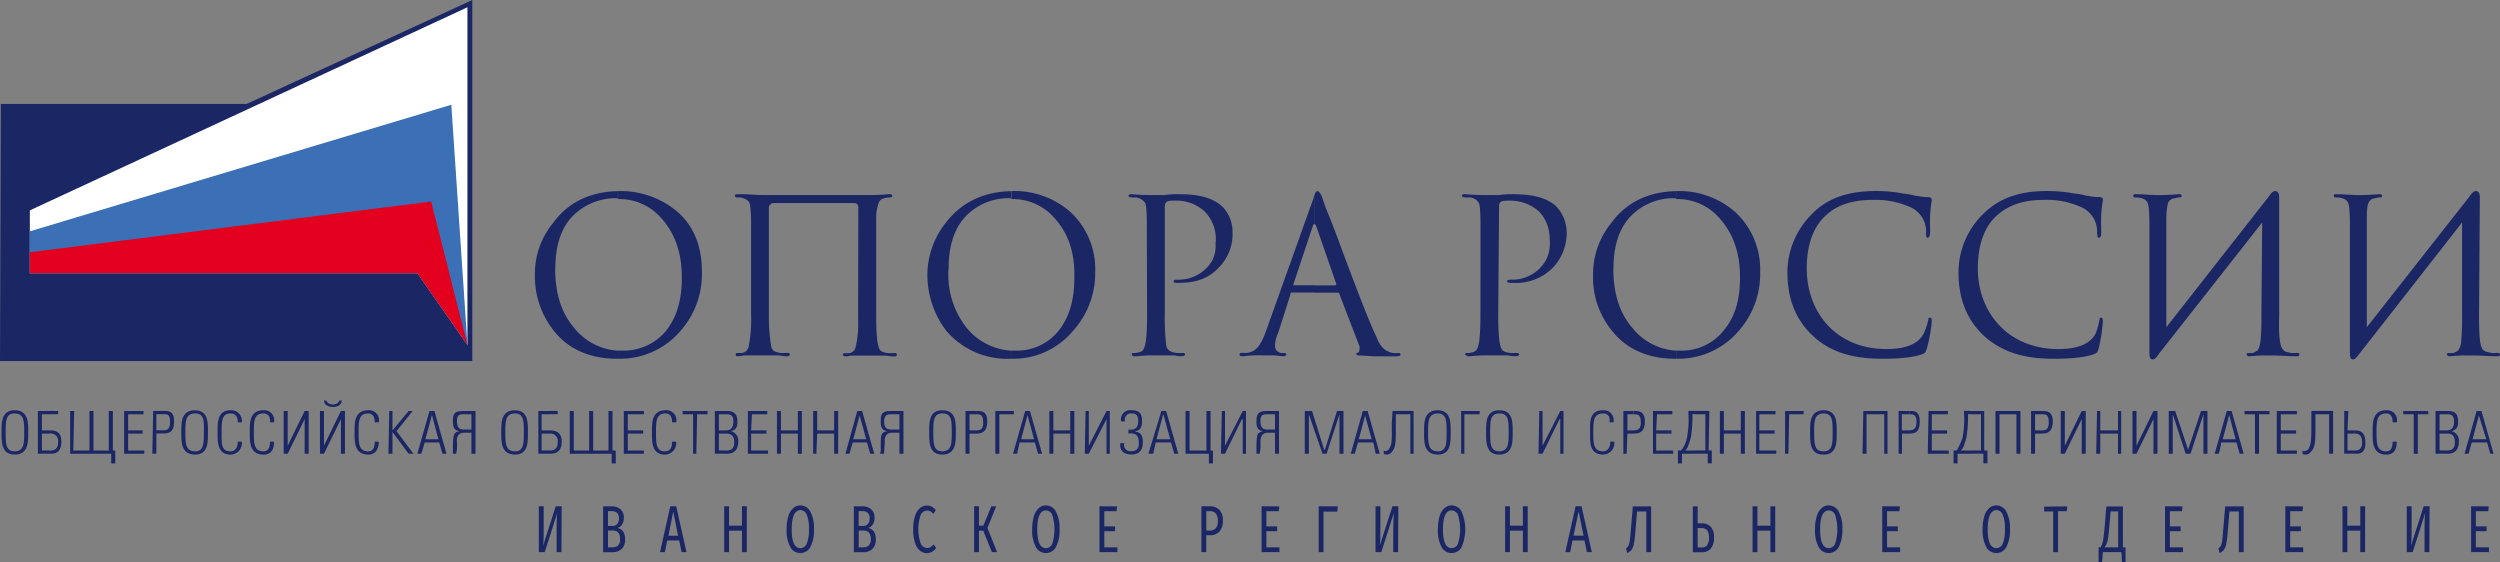
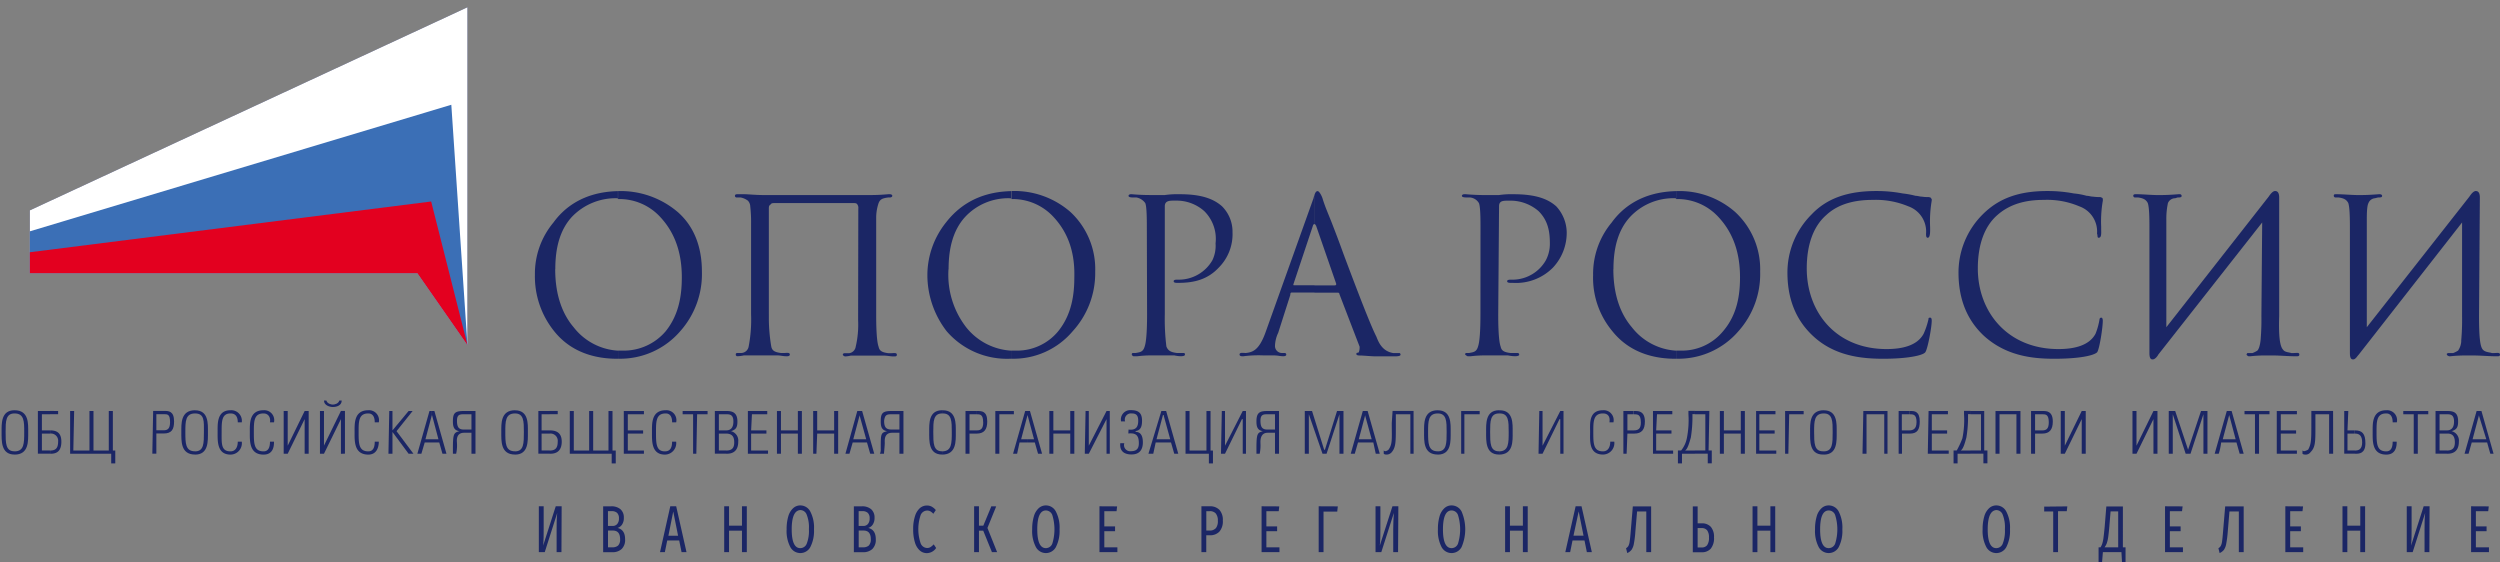
<svg xmlns="http://www.w3.org/2000/svg" viewBox="0 0 516.16 116.1">
  <rect x="0" y="0" width="516.16" height="116.1" fill="#808080" stroke="none" />
  <defs>
    <style>.cls-1,.cls-5{fill:#1b2665;}.cls-1,.cls-2,.cls-3,.cls-4{fill-rule:evenodd;}.cls-2{fill:#fff;}.cls-3{fill:#3b6fb6;}.cls-4{fill:#e3001f;}</style>
  </defs>
  <g id="Слой_2" data-name="Слой 2">
    <g id="_1" data-name="1">
      <path class="cls-1" d="M3,85.36H3c2,0,2,1.66,2,3.83,0,2.33,0,4-2,4v.67c3,0,2.82-2.83,2.82-4.66C5.82,87.52,6,84.7,3,84.7H3v.66Zm0,7.82H3v.67H3C.17,93.85.33,91,.33,89.19.33,87.52.17,84.7,3,84.7v.66c-1.84,0-1.84,1.66-1.84,3.83C1.16,91.52,1.16,93.18,3,93.18Z" />
      <path class="cls-1" d="M10.32,89.52A1.49,1.49,0,0,1,12,91.18c0,1.34-.5,1.84-1.66,1.84v.66h.16c1.5,0,2.17-.83,2.17-2.5,0-2-1.17-2.32-2.33-2.32v.66Zm0-4v-.67H12v.67Zm-1.67,4V93h1.67v.66H7.82V84.86h2.5v.67H8.65v3.33h1.67v.66H8.65Z" />
      <polygon class="cls-1" points="14.48 84.86 15.31 84.86 15.14 93.02 18.47 93.02 18.47 84.86 19.3 84.86 19.3 93.02 22.46 93.02 22.46 84.86 23.3 84.86 23.3 93.02 23.8 93.02 23.8 95.68 22.96 95.68 22.96 93.68 14.48 93.68 14.48 84.86" />
-       <polygon class="cls-1" points="25.63 84.86 25.63 93.68 29.79 93.68 29.79 93.02 26.46 93.02 26.46 89.52 29.45 89.52 29.45 88.86 26.46 88.86 26.46 85.53 29.62 85.53 29.62 84.86 25.63 84.86" />
      <path class="cls-1" d="M35.94,87c0-2.16-1.16-2.16-2-2.16h-.16v.67c.83,0,1.33,0,1.33,1.66,0,1.33-.5,1.67-1.33,1.67v.66c1.66,0,2.16-.83,2.16-2.5Zm-2.16-2.16v.67h-1.5v3.33h1.5v.66h-1.5v4.16h-.83l.17-8.82Z" />
      <path class="cls-1" d="M40.27,85.36h0c2,0,1.83,1.66,1.83,3.83,0,2.33,0,4-1.83,4v.67c2.83,0,2.66-2.83,2.66-4.66,0-1.67.17-4.49-2.66-4.49h0v.66Zm0,7.82h0v.67h0c-3,0-2.83-2.83-2.83-4.66,0-1.67-.17-4.49,2.83-4.49v.66c-2,0-2,1.66-2,3.83C38.27,91.52,38.27,93.18,40.27,93.18Z" />
      <path class="cls-1" d="M44.93,89.19c0-1.67-.17-4.49,2.66-4.49a2.19,2.19,0,0,1,2.33,2.49h-.83c0-1-.34-1.83-1.5-1.83-1.83,0-1.83,1.66-1.83,3.83,0,2.33-.17,4,1.83,4,1,0,1.5-.83,1.5-2h.83a2.36,2.36,0,0,1-2.33,2.67C44.76,93.85,44.93,91,44.93,89.19Z" />
      <path class="cls-1" d="M51.58,89.19c0-1.67-.16-4.49,2.83-4.49a2.05,2.05,0,0,1,2.16,2.49h-.83c.17-1-.33-1.83-1.33-1.83-2,0-2,1.66-2,3.83,0,2.33,0,4,2,4,1,0,1.33-.83,1.33-2h.83c0,.67,0,2.67-2.16,2.67C51.42,93.85,51.58,91,51.58,89.19Z" />
      <polygon class="cls-1" points="58.57 93.68 58.57 84.86 59.4 84.86 59.4 92.02 62.9 84.86 63.73 84.86 63.73 93.68 62.9 93.68 62.9 86.53 59.4 93.68 58.57 93.68" />
      <path class="cls-1" d="M67.39,82.7c.17.66,1,.83,1.33.83s1.17-.17,1.33-.83h.5c0,1-1,1.33-1.83,1.33-.66,0-1.83-.33-1.83-1.33Zm3,11V86.53l-3.5,7.15h-.83V84.86h.83V92l3.5-7.16h.83v8.82Z" />
      <path class="cls-1" d="M73.21,89.19c0-1.67-.16-4.49,2.83-4.49a2.06,2.06,0,0,1,2.17,2.49h-.84c0-1-.33-1.83-1.33-1.83-2,0-2,1.66-2,3.83,0,2.33,0,4,2,4,1,0,1.33-.83,1.33-2h.84c0,.67-.17,2.67-2.17,2.67C73.05,93.85,73.21,91,73.21,89.19Z" />
      <polygon class="cls-1" points="80.2 93.68 80.37 84.86 81.03 84.86 81.03 88.86 84.36 84.86 85.19 84.86 81.87 89.02 85.36 93.68 84.36 93.68 81.03 89.19 81.03 93.68 80.2 93.68" />
      <path class="cls-1" d="M90.52,90.69H89.19v.66h1.5l.66,2.33h.83l-2.49-8.82h-.5v.83l1.33,5Zm-1.33,0v.66h-1.5L87,93.68h-.83l2.5-8.82h.5v.83l-1.33,5Z" />
      <path class="cls-1" d="M97.34,93.68V89.35h-1.5v-.66h1.5V85.53h-1.5v-.67h2.33v8.82Zm-1.5-4.33v-.66c-1,0-1.49-.33-1.49-1.83,0-1.17.5-1.33,1.33-1.33h.16v-.67h-.16c-1.83,0-2.17.5-2.17,2.16,0,1,.17,1.84,1.34,2-1.17.33-1.34.5-1.34,3.66v1h.67a8,8,0,0,0,.17-2.16C94.35,91.18,94,89.35,95.84,89.35Z" />
      <path class="cls-1" d="M106.33,85.36h0c1.83,0,1.83,1.66,1.83,3.83,0,2.33,0,4-1.83,4v.67c2.83,0,2.66-2.83,2.66-4.66,0-1.67.17-4.49-2.66-4.49h0v.66Zm0,7.82h0v.67h0c-3,0-2.83-2.83-2.83-4.66,0-1.67-.17-4.49,2.83-4.49v.66c-2,0-2,1.66-2,3.83C104.33,91.52,104.33,93.18,106.33,93.18Z" />
      <path class="cls-1" d="M113.48,89.52a1.5,1.5,0,0,1,1.67,1.66c0,1.34-.5,1.84-1.67,1.84v.66h.17c1.5,0,2.33-.83,2.33-2.5,0-2-1.33-2.32-2.5-2.32v.66Zm0-4v-.67h1.67v.67Zm-1.66,4V93h1.66v.66h-2.33V84.86h2.33v.67h-1.66v3.33h1.66v.66h-1.66Z" />
      <polygon class="cls-1" points="117.64 84.86 118.47 84.86 118.47 93.02 121.64 93.02 121.64 84.86 122.47 84.86 122.47 93.02 125.63 93.02 125.63 84.86 126.46 84.86 126.46 93.02 127.13 93.02 127.13 95.68 126.29 95.68 126.29 93.68 117.64 93.68 117.64 84.86" />
      <polygon class="cls-1" points="132.95 84.86 132.95 85.53 129.62 85.53 129.62 88.86 132.78 88.86 132.78 89.52 129.62 89.52 129.62 93.02 132.95 93.02 132.95 93.68 128.79 93.68 128.79 84.86 132.95 84.86" />
      <path class="cls-1" d="M134.61,89.19c0-1.67-.16-4.49,2.83-4.49a2.06,2.06,0,0,1,2.17,2.49h-.84c0-1-.33-1.83-1.33-1.83-2,0-2,1.66-2,3.83,0,2.33,0,4,1.83,4,1.16,0,1.49-.83,1.49-2h.84a2.36,2.36,0,0,1-2.33,2.67C134.45,93.85,134.61,91,134.61,89.19Z" />
      <polygon class="cls-1" points="143.1 85.53 140.94 85.53 140.94 84.86 146.09 84.86 146.09 85.53 143.93 85.53 143.77 93.68 143.1 93.68 143.1 85.53" />
      <path class="cls-1" d="M149.92,85.53c.67,0,1.5,0,1.5,1.49,0,1-.33,1.84-1.5,1.84v.66c1.5,0,1.67,1,1.67,1.83,0,1.17-.5,1.67-1.67,1.67v.66h.17c1.5,0,2.33-.83,2.33-2.5a2,2,0,0,0-1.5-2.16c1.17-.33,1.33-1,1.33-2,0-1.66-.83-2.16-2.16-2.16h-.17v.67Zm-1.5,3.33h1.5v.66h-1.5V93h1.5v.66h-2.33V84.86h2.33v.67h-1.5Z" />
      <polygon class="cls-1" points="154.41 84.86 154.41 93.68 158.57 93.68 158.57 93.02 155.08 93.02 155.08 89.52 158.24 89.52 158.24 88.86 155.08 88.86 155.25 85.53 158.41 85.53 158.41 84.86 154.41 84.86" />
      <polygon class="cls-1" points="160.41 93.68 160.41 84.86 161.24 84.86 161.24 88.86 164.73 88.86 164.73 84.86 165.56 84.86 165.56 93.68 164.73 93.68 164.73 89.52 161.24 89.52 161.24 93.68 160.41 93.68" />
      <polygon class="cls-1" points="167.89 93.68 167.89 84.86 168.72 84.86 168.72 88.86 172.22 88.86 172.22 84.86 173.05 84.86 173.05 93.68 172.22 93.68 172.22 89.52 168.72 89.52 168.56 93.68 167.89 93.68" />
      <path class="cls-1" d="M178.88,90.69h-1.34v.66H179l.67,2.33h.83L178,84.86h-.5v1l1.34,4.83Zm-1.34,0v.66h-1.49l-.67,2.33h-.83L177,84.86h.5v.83l-1.33,5Z" />
      <path class="cls-1" d="M185.7,93.68V89.35h-1.5v-.66h1.5V85.53h-1.5v-.67h2.33v8.82Zm-1.5-4.33v-.66c-1.16,0-1.66-.33-1.66-1.83.16-1.17.5-1.33,1.49-1.33h.17v-.67H184c-1.83,0-2.16.5-2.16,2.16,0,1,.17,1.84,1.33,2-1.33.33-1.33.5-1.33,3.66a2.06,2.06,0,0,1-.17,1h.84c0-.17.16-1.66.16-2.16C182.7,91.18,182.37,89.35,184.2,89.35Z" />
      <path class="cls-1" d="M194.52,85.36h.16c1.83,0,1.83,1.66,1.83,3.83,0,2.33,0,4-2,4v.67c3,0,2.83-2.83,2.83-4.66,0-1.67.16-4.49-2.67-4.49h-.16v.66Zm0,7.82h0v.67h0c-2.83,0-2.67-2.83-2.67-4.66,0-1.67-.16-4.49,2.67-4.49v.66c-1.83,0-1.83,1.66-1.83,3.83C192.69,91.52,192.69,93.18,194.52,93.18Z" />
      <path class="cls-1" d="M203,87.19c0,1.33-.5,1.67-1.33,1.67v.66c1.5,0,2.16-.83,2.16-2.5,0-2.16-1.16-2.16-2-2.16h-.17v.67c.67,0,1.33,0,1.33,1.66Zm-1.33,1.67v.66h-1.5v4.16h-.83V84.86h2.33v.67h-1.5v3.33Z" />
      <polygon class="cls-1" points="205.5 93.68 206.33 93.68 206.33 85.53 209.33 85.53 209.33 84.86 205.5 84.86 205.5 93.68" />
      <path class="cls-1" d="M212.15,90.69h1.34l-1.34-5v-.83h.5l2.5,8.82h-.83l-.67-2.33h-1.5v-.66Zm0-5v-.83h-.49l-2.5,8.82H210l.5-2.33h1.66v-.66h-1.33Z" />
      <polygon class="cls-1" points="216.65 93.68 216.65 84.86 217.48 84.86 217.48 88.86 220.97 88.86 220.97 84.86 221.81 84.86 221.81 93.68 220.97 93.68 220.97 89.52 217.48 89.52 217.48 93.68 216.65 93.68" />
      <polygon class="cls-1" points="223.97 93.68 224.13 84.86 224.8 84.86 224.8 92.02 228.46 84.86 229.13 84.86 229.13 93.68 228.46 93.68 228.46 86.53 224.8 93.68 223.97 93.68" />
      <path class="cls-1" d="M233,88.69c1.5.17,2-.5,2-1.83,0-1-.33-1.5-1.33-1.5A1.27,1.27,0,0,0,232.29,87h-.83a1.93,1.93,0,0,1,2-2.32c1.5,0,2.33.49,2.33,2.16,0,1-.16,2-1.33,2.16v.17c1.17,0,1.5,1,1.5,2.16,0,1.67-.83,2.5-2.33,2.5s-2.5-.67-2.33-2.33h.83a1.27,1.27,0,0,0,1.33,1.66c1.33,0,1.67-.66,1.67-1.66,0-1.5-.5-2.17-2.17-2Z" />
      <path class="cls-1" d="M240.28,90.69h1.33l-1.33-4.83v-1h.49l2.5,8.82h-.83l-.67-2.33h-1.49v-.66Zm0-5v-.83h-.5l-2.67,8.82h1l.5-2.33h1.67v-.66h-1.5l1.33-5Z" />
      <polygon class="cls-1" points="244.77 84.86 245.6 84.86 245.6 93.02 249.09 93.02 249.09 84.86 249.93 84.86 249.93 93.02 250.43 93.02 250.43 95.68 249.59 95.68 249.59 93.68 244.77 93.68 244.77 84.86" />
      <polygon class="cls-1" points="252.09 93.68 252.26 84.86 252.92 84.86 252.92 92.02 256.58 84.86 257.25 84.86 257.25 93.68 256.58 93.68 256.58 86.53 256.42 86.53 252.92 93.68 252.09 93.68" />
      <path class="cls-1" d="M263.24,88.69h-1.5v.66h1.5v4.33h.83V84.86h-2.33v.67h1.5v3.16Zm-1.5,0v.66c-1.66,0-1.5,1.83-1.5,2.17a8.43,8.43,0,0,1-.16,2.16h-.67v-1c0-3.16.17-3.33,1.33-3.66-1.16-.16-1.33-1-1.33-2,0-1.66.5-2.16,2.16-2.16h.17v.67h-.17c-.83,0-1.33.16-1.33,1.33C260.24,88.36,260.74,88.69,261.74,88.69Z" />
      <polygon class="cls-1" points="269.39 93.68 269.39 84.86 270.89 84.86 273.39 92.85 273.55 92.85 276.05 84.86 277.38 84.86 277.38 93.68 276.55 93.68 276.55 85.53 273.89 93.68 273.05 93.68 270.23 85.53 270.23 93.68 269.39 93.68" />
      <path class="cls-1" d="M283.2,90.69h-1.33v.66h1.67l.5,2.33h.83l-2.5-8.82h-.5v1l1.33,4.83Zm-1.33,0v.66h-1.49l-.67,2.33h-.83l2.49-8.82h.5v.83l-1.33,5Z" />
      <path class="cls-1" d="M291.86,93.68h-.67V85.53h-3v2.66c0,3,0,4.16-.84,5.16a1.37,1.37,0,0,1-1.16.5.73.73,0,0,1-.5-.17V93a.6.6,0,0,0,.33.16,1.24,1.24,0,0,0,.67-.33c.83-1.17.66-2.16.66-5.49l.17-2.5h4.33Z" />
      <path class="cls-1" d="M296.85,85.36h0c1.83,0,1.83,1.66,1.83,3.83,0,2.33,0,4-1.83,4v.67c2.83,0,2.66-2.83,2.66-4.66,0-1.67.17-4.49-2.66-4.49h0v.66Zm0,7.82h0v.67h0c-3,0-2.83-2.83-2.83-4.66,0-1.67-.17-4.49,2.83-4.49v.66c-2,0-2,1.66-2,3.83C294.85,91.52,294.85,93.18,296.85,93.18Z" />
      <polygon class="cls-1" points="301.68 84.86 305.5 84.86 305.5 85.53 302.34 85.53 302.34 93.68 301.68 93.68 301.68 84.86" />
      <path class="cls-1" d="M309.5,85.36h.16c1.83,0,1.83,1.66,1.83,3.83,0,2.33,0,4-2,4v.67c3,0,2.82-2.83,2.82-4.66,0-1.67.17-4.49-2.66-4.49h-.16v.66Zm0,7.82h0v.67h0c-2.83,0-2.67-2.83-2.67-4.66,0-1.67-.16-4.49,2.67-4.49v.66c-1.84,0-1.84,1.66-1.84,3.83C307.66,91.52,307.66,93.18,309.5,93.18Z" />
      <polygon class="cls-1" points="317.65 93.68 317.81 84.86 318.48 84.86 318.48 92.02 322.14 84.86 322.81 84.86 322.81 93.68 322.14 93.68 322.14 86.53 321.98 86.53 318.48 93.68 317.65 93.68" />
      <path class="cls-1" d="M328.3,89.19c0-1.67-.33-4.49,2.66-4.49a2.05,2.05,0,0,1,2.16,2.49h-.83c.17-1-.17-1.83-1.33-1.83-2,0-2,1.66-2,3.83,0,2.33,0,4,2,4,1,0,1.5-.83,1.5-2h.83A2.36,2.36,0,0,1,331,93.85C328,93.85,328.3,91,328.3,89.19Z" />
      <path class="cls-1" d="M338.78,87.19c0,1.33-.5,1.67-1.5,1.67v.66h.17c1.5,0,2.16-.83,2.16-2.5,0-2.16-1.33-2.16-2-2.16h-.34v.67c.84,0,1.5,0,1.5,1.66Zm-1.5,1.67v.66H336l-.16,4.16h-.67V84.86h2.16v.67H336v3.33Z" />
      <polygon class="cls-1" points="345.27 84.86 345.27 85.53 342.11 85.53 341.94 88.86 345.1 88.86 345.1 89.52 341.94 89.52 341.94 93.02 345.44 93.02 345.44 93.68 341.28 93.68 341.28 84.86 345.27 84.86" />
      <path class="cls-1" d="M349.93,85.53h2.16V93h-2.16v.66h2.66v2h.83V93h-.66l.16-8.16h-3v.67Zm-2,7.49h2v.66h-2.66v2h-.84V93h.67a5.86,5.86,0,0,0,1.17-2.5,19.31,19.31,0,0,0,.33-5v-.67h1.33v.67h-.5v.33a26.67,26.67,0,0,1-.33,4.49C348.76,91.52,348.43,92.68,347.93,93Z" />
      <polygon class="cls-1" points="355.09 93.68 355.09 84.86 355.92 84.86 355.92 88.86 359.41 88.86 359.41 84.86 360.25 84.86 360.25 93.68 359.41 93.68 359.41 89.52 355.92 89.52 355.92 93.68 355.09 93.68" />
      <polygon class="cls-1" points="366.57 84.86 366.57 85.53 363.24 85.53 363.24 88.86 366.4 88.86 366.4 89.52 363.24 89.52 363.24 93.02 366.74 93.02 366.74 93.68 362.57 93.68 362.57 84.86 366.57 84.86" />
      <polygon class="cls-1" points="368.56 84.86 372.39 84.86 372.39 85.53 369.4 85.53 369.23 93.68 368.56 93.68 368.56 84.86" />
      <path class="cls-1" d="M376.55,85.36h0c1.83,0,1.83,1.66,1.83,3.83,0,2.33,0,4-1.83,4v.67c2.83,0,2.66-2.83,2.66-4.66,0-1.67.17-4.49-2.66-4.49h0v.66Zm-.16,7.82h.16v.67h-.16c-2.83,0-2.67-2.83-2.67-4.66,0-1.67-.16-4.49,2.83-4.49v.66c-2,0-2,1.66-2,3.83C374.56,91.52,374.56,93.18,376.39,93.18Z" />
      <polygon class="cls-1" points="384.54 93.68 384.71 84.86 389.7 84.86 389.7 93.68 389.03 93.68 389.03 85.53 385.37 85.53 385.37 93.68 384.54 93.68" />
      <path class="cls-1" d="M395.69,87.19c0,1.33-.67,1.67-1.5,1.67v.66h.17c1.49,0,2-.83,2-2.5,0-2.16-1.16-2.16-1.83-2.16h-.33v.67c.83,0,1.5,0,1.5,1.66Zm-1.5,1.67v.66h-1.5v4.16H392V84.86h2.16v.67h-1.5v3.33Z" />
      <polygon class="cls-1" points="402.18 84.86 402.18 85.53 398.85 85.53 398.85 88.86 402.01 88.86 402.01 89.52 398.85 89.52 398.85 93.02 402.34 93.02 402.34 93.68 398.02 93.68 398.18 84.86 402.18 84.86" />
      <path class="cls-1" d="M406.84,85.53H409V93h-2.16v.66h2.66v2h.83V93h-.66V84.86h-2.83v.67Zm-2,7.49h2v.66h-2.67v2h-.83V93H404a18.13,18.13,0,0,0,1.16-2.5,18.75,18.75,0,0,0,.34-5v-.67h1.33v.67h-.5v.33a25.38,25.38,0,0,1-.34,4.49C405.67,91.52,405.34,92.68,404.84,93Z" />
      <polygon class="cls-1" points="412 93.68 412 84.86 417.15 84.86 417.15 93.68 416.32 93.68 416.32 85.53 412.83 85.53 412.83 93.68 412 93.68" />
      <path class="cls-1" d="M423,87.19c0,1.33-.5,1.67-1.33,1.67h-.17v.66h.17c1.49,0,2.16-.83,2.16-2.5,0-2.16-1.33-2.16-2-2.16h-.33v.67h.17c.66,0,1.33,0,1.33,1.66Zm-1.5,1.67v.66h-1.33v4.16h-.83V84.86h2.16v.67h-1.33v3.33Z" />
      <polygon class="cls-1" points="425.47 93.68 425.47 84.86 426.31 84.86 426.31 92.02 429.8 84.86 430.63 84.86 430.63 93.68 429.8 93.68 429.8 86.53 426.31 93.68 425.47 93.68" />
-       <polygon class="cls-1" points="432.79 93.68 432.96 84.86 433.63 84.86 433.63 88.86 437.29 88.86 437.29 84.86 437.95 84.86 437.95 93.68 437.29 93.68 437.29 89.52 433.63 89.52 433.63 93.68 432.79 93.68" />
      <polygon class="cls-1" points="440.28 93.68 440.28 84.86 441.11 84.86 441.11 92.02 444.61 84.86 445.44 84.86 445.44 93.68 444.61 93.68 444.61 86.53 441.11 93.68 440.28 93.68" />
      <polygon class="cls-1" points="447.77 93.68 447.77 84.86 449.1 84.86 451.76 92.85 454.43 84.86 455.76 84.86 455.76 93.68 454.93 93.68 454.93 85.53 452.26 93.68 451.26 93.68 448.6 85.53 448.6 93.68 447.77 93.68" />
      <path class="cls-1" d="M460.25,90.69h1.33l-1.33-5v-.83h.5l2.49,8.82h-.83l-.66-2.33h-1.5v-.66Zm0-5v-.83h-.5l-2.5,8.82h.84a12.13,12.13,0,0,0,.5-2.33h1.66v-.66h-1.33Z" />
      <polygon class="cls-1" points="465.57 85.53 463.41 85.53 463.41 84.86 468.57 84.86 468.57 85.53 466.41 85.53 466.41 93.68 465.57 93.68 465.57 85.53" />
      <polygon class="cls-1" points="470.07 84.86 470.07 93.68 474.23 93.68 474.23 93.02 470.9 93.02 470.9 89.52 474.06 89.52 474.06 88.86 470.9 88.86 470.9 85.53 474.23 85.53 474.23 84.86 470.07 84.86" />
      <path class="cls-1" d="M481.71,93.68h-.83V85.53h-2.83v2.66c0,3,0,4.16-1,5.16a1.25,1.25,0,0,1-1.17.5.73.73,0,0,1-.5-.17V93a.6.6,0,0,0,.33.16,2.75,2.75,0,0,0,.84-.33c.66-1.17.66-2.16.66-5.49v-2.5h4.49Z" />
      <path class="cls-1" d="M487.7,91.35c0,1.5-.83,1.67-1.49,1.67v.66h.16c.67,0,2,0,2-2.16,0-2-.67-2.66-2.16-2.66v.66c.83,0,1.49.33,1.49,1.83ZM486.21,93v.66H484V84.86h.84l-.17,4h1.5v.66h-1.5V93Z" />
      <path class="cls-1" d="M489.87,89.19c0-1.67-.17-4.49,2.83-4.49a2.05,2.05,0,0,1,2.16,2.49H494c0-1-.34-1.83-1.33-1.83-2,0-2,1.66-2,3.83,0,2.33,0,4,2,4,1,0,1.33-.83,1.33-2h.83c0,.67,0,2.67-2.16,2.67C489.7,93.85,489.87,91,489.87,89.19Z" />
      <polygon class="cls-1" points="498.35 85.53 496.19 85.53 496.19 84.86 501.35 84.86 501.35 85.53 499.19 85.53 499.19 93.68 498.35 93.68 498.35 85.53" />
      <path class="cls-1" d="M505.18,85.53c.66,0,1.49,0,1.49,1.49,0,1-.33,1.84-1.49,1.84v.66h.16c1.33,0,1.5,1,1.5,1.83,0,1.17-.5,1.67-1.66,1.67v.66h.16c1.5,0,2.33-.83,2.33-2.5a2,2,0,0,0-1.5-2.16c1.17-.33,1.34-1,1.34-2,0-1.66-.67-2.16-2.17-2.16h-.16v.67Zm-1.5,3.33h1.5v.66h-1.5V93h1.5v.66h-2.33V84.86h2.33v.67h-1.5Z" />
      <path class="cls-1" d="M511.83,90.69h1.5l-1.5-4.83v-1h.5l2.5,8.82h-.67l-.66-2.33h-1.67v-.66Zm0-5v-.83h-.5l-2.49,8.82h.83l.66-2.33h1.5v-.66H510.5Z" />
      <path class="cls-1" d="M127.63,41.1a11.46,11.46,0,0,1,8.65,3.66c2.49,2.66,4.49,6.49,4.49,12.48,0,3.49-.5,7.65-3.33,11.15a11.34,11.34,0,0,1-8.82,4h-1v1.67a16.37,16.37,0,0,0,12.81-5.66,17.76,17.76,0,0,0,4.49-12.31c0-3.67-.83-8.66-5-12.32a18.18,18.18,0,0,0-12.15-4.32h-.16V41.1Zm-13,14.48c0,5.65,1.66,9.48,3.82,12a12.53,12.53,0,0,0,9.16,4.82v1.67h-.17c-3.33,0-9-.67-13-5.66a18,18,0,0,1-4-11.65,16.5,16.5,0,0,1,3.82-10.81c2.17-3,6.16-6.33,13.32-6.49V41.1a.17.17,0,0,0-.17-.17,12.48,12.48,0,0,0-9.32,3.83C115.64,47.42,114.65,51.08,114.65,55.58Z" />
      <path class="cls-1" d="M177.21,43.1a1.24,1.24,0,0,0-.17-.84c-.16-.33-.49-.33-.83-.33h-16.3c-.34,0-.67,0-.84.33-.33.17-.33.5-.33.84V65.89a35.89,35.89,0,0,0,.5,5.66c.17.83.67,1.16,2,1.33h.66c.5,0,1.17-.17,1.17.33,0,.34-.5.34-.5.34h-.33c-.5,0-1.17-.17-1.67-.17h-7a7.36,7.36,0,0,1-1.33.17.33.33,0,0,1-.33-.34c0-.33.17-.33.5-.33h.66a1.6,1.6,0,0,0,1.5-1.33,29.31,29.31,0,0,0,.5-6.66V46.26a28.85,28.85,0,0,0-.17-3.66,1.81,1.81,0,0,0-.49-1.17,3.67,3.67,0,0,0-1.5-.66h-.83a.33.33,0,0,1-.34-.34c0-.33.34-.33.5-.33h1.5c.67,0,2.33.17,3.83.17h22c.83,0,1.83,0,3.83-.17h.33c.33,0,.5.17.5.33s-.17.34-.5.34h-.33c-1.17.16-1.67.33-2,1.16a9.45,9.45,0,0,0-.5,3v20c0,1.17,0,5.33.5,6.66.17.83.67,1.16,2,1.33H184c.5,0,1.17-.17,1.17.33,0,.34-.33.34-.5.34h-.17c-.66,0-1.33-.17-2-.17h-6.83a6.79,6.79,0,0,1-1.16.17.62.62,0,0,1-.5-.34c0-.33.33-.33.5-.33h.83a1.58,1.58,0,0,0,1.33-1.33,19.82,19.82,0,0,0,.5-5.49Z" />
      <path class="cls-1" d="M208.83,41.1a11.45,11.45,0,0,1,8.65,3.66c2.49,2.66,4.49,6.49,4.33,12.48,0,3.49-.5,7.65-3.33,11.15a11,11,0,0,1-8.66,4h-1v1.67a16,16,0,0,0,12.64-5.66,17.77,17.77,0,0,0,4.66-12.31A16.09,16.09,0,0,0,221,43.76a17.61,17.61,0,0,0-12.14-4.32h0V41.1Zm-13,14.48a17.69,17.69,0,0,0,3.66,12,12.83,12.83,0,0,0,9.32,4.82v1.67h-.34a16.45,16.45,0,0,1-13-5.66,19,19,0,0,1-4-11.65,17.45,17.45,0,0,1,3.83-10.81c2.33-3,6.32-6.33,13.48-6.49V41.1c0-.17-.17-.17-.34-.17a12.16,12.16,0,0,0-9.15,3.83C196.85,47.42,195.85,51.08,195.85,55.58Z" />
      <path class="cls-1" d="M236.78,46.59c0-3.33-.17-4.33-.33-4.66a2.82,2.82,0,0,0-1.83-1.16H234c-.33,0-1,0-1-.34,0-.16.17-.33.5-.33h.17c2,.17,3.16.17,4.49.17h2.33a18.73,18.73,0,0,1,3.16-.17c4.83,0,7.16,1.17,8.66,2.5a7.39,7.39,0,0,1,2.16,5.32,9.78,9.78,0,0,1-2.83,7.32c-2.33,2.5-5.16,3.16-8.32,3.16h-.33c-.17,0-.67,0-.67-.33s.5-.33.67-.33h.5a8,8,0,0,0,6.82-4,6.94,6.94,0,0,0,.66-3.5,8.05,8.05,0,0,0-2.33-6.65,8.56,8.56,0,0,0-5.65-2.17h-.5c-1,0-2,0-2,1.17V64.89a46.12,46.12,0,0,0,.33,6.66c.34.83.84,1.16,2.17,1.33h1.33c.17,0,.33,0,.33.33,0,.5-1.5.34-2.16.17H238a23.18,23.18,0,0,0-3.17.17H234c-.33-.17-.33-.34-.33-.34,0-.33.17-.33.33-.33h.5c.83-.17,1.5-.17,1.83-1.33.17-.5.5-1.83.5-6.66Z" />
      <path class="cls-1" d="M271.39,46.26c.17,0,.17.16.33.33l4.16,12c0,.17,0,.33-.33.33h-4.16v1.5h4.83a.32.32,0,0,1,.33.33l4.16,10.82a2.75,2.75,0,0,1-.17,1.16c-.16.17-.5,0-.5.34s.5.33.84.33c.49,0,2.32.17,3,.17H288c.33,0,1.16,0,1.16-.34,0-.16,0-.16-.16-.33H287.7c-2.17-.33-3-2-3.5-3.33-.66-1.33-1.83-3.82-6.82-17.14-.83-2.32-1.66-4.49-2.5-6.65-.66-1.67-1.33-3.16-1.83-4.83-.16-.5-.66-1.49-1-1.49s-.5.33-.67.83v6ZM267.23,58.9h4.16v1.5h-4.66c-.17,0-.33,0-.33.5l-2.5,7.82a6.7,6.7,0,0,0-.66,2.66,1.44,1.44,0,0,0,1.49,1.5h.5a.33.33,0,0,1,.34.33c0,.34-.5.34-.67.34-.5,0-1.16-.17-1.83-.17h-2.16a24.3,24.3,0,0,0-4.16.17h-.33c-.34,0-.5-.17-.5-.34h0c0-.5.66-.33,1.33-.33,1.33-.17,2.66-.5,4-4.16l9.82-27.45c.16-.34.16-.67.33-1v6h0a.35.35,0,0,0-.33.33l-4,12C267.06,58.74,266.9,58.9,267.23,58.9Z" />
      <path class="cls-1" d="M305.67,46.59c0-3.33-.17-4.33-.33-4.66a2.38,2.38,0,0,0-1.84-1.16H303c-.5,0-1.17,0-1.17-.34,0-.16.17-.33.5-.33h.33a43,43,0,0,0,4.33.17h2.5a17.59,17.59,0,0,1,3-.17c5,0,7.32,1.17,8.82,2.5a8.13,8.13,0,0,1,2.16,5.32,10.51,10.51,0,0,1-2.83,7.32,10.72,10.72,0,0,1-8.32,3.16H312c-.33,0-.83,0-.83-.33s.5-.33.83-.33h.5a7.93,7.93,0,0,0,6.66-4,7.24,7.24,0,0,0,.83-3.5c0-2.33-.33-4.66-2.33-6.65A8.86,8.86,0,0,0,312,41.43h-.5c-1.16,0-2,0-2,1.17l-.17,22.29c0,1.17,0,5.33.5,6.66.16.83.66,1.16,2,1.33h1.5a.32.32,0,0,1,.33.33c0,.5-1.49.34-2.32.17H307a25.38,25.38,0,0,0-3.33.17H303a1.9,1.9,0,0,1-.5-.34c0-.33.16-.33.33-.33h.5c.83-.17,1.5-.17,1.83-1.33.17-.5.5-1.83.5-6.66Z" />
      <path class="cls-1" d="M346.1,41.1a11.45,11.45,0,0,1,8.65,3.66c2.5,2.66,4.5,6.49,4.5,12.48,0,3.49-.5,7.65-3.5,11.15a11,11,0,0,1-8.65,4h-1v1.67a16.34,16.34,0,0,0,12.81-5.66,17.72,17.72,0,0,0,4.5-12.31,16.09,16.09,0,0,0-5.16-12.32,17.49,17.49,0,0,0-12-4.32h-.17V41.1Zm-13,14.48c0,5.65,1.67,9.48,3.83,12a12.51,12.51,0,0,0,9.15,4.82v1.67h-.16c-3.33,0-9-.67-13-5.66a17.19,17.19,0,0,1-4-11.65,16.52,16.52,0,0,1,3.83-10.81c2.16-3,6.16-6.33,13.31-6.49V41.1a.16.16,0,0,0-.16-.17,12.25,12.25,0,0,0-9.32,3.83C334.12,47.42,333.12,51.08,333.12,55.58Z" />
      <path class="cls-1" d="M398,49.09c-.34,0-.34-.5-.34-.84A5.51,5.51,0,0,0,394,42.6a17.39,17.39,0,0,0-7.32-1.33c-3,0-6.82.5-9.65,3.16-2.66,2.33-4,6.15-4,11,0,9,6,16.64,16.47,16.64,3.16,0,6.32-.67,7.66-3.16a15.73,15.73,0,0,0,1-3c0-.16,0-.33.34-.33s.33.5.33.67c0,1.33-.83,5.82-1.33,6.48s-3.66,1.34-8.65,1.34c-4.33,0-10-.5-14.48-4.66-4.16-3.83-5.33-8.66-5.33-13.15a16.92,16.92,0,0,1,5-12c3.16-3.33,7.48-4.82,13.31-4.82a28.75,28.75,0,0,1,5.49.5,17.85,17.85,0,0,1,2.66.49c.5,0,.83.17,1.33.17,1,.17,1.33,0,1.67.17.16,0,.16.16.33.33v.33a25.49,25.49,0,0,0-.33,5.49C398.52,47.92,398.52,49.09,398,49.09Z" />
      <path class="cls-1" d="M433.29,49.09c-.33,0-.16-.5-.33-.84a5.51,5.51,0,0,0-3.66-5.65A17,17,0,0,0,422,41.27c-3,0-6.66.5-9.65,3.16-2.66,2.33-4,6.15-4,11,0,9,6.16,16.64,16.64,16.64,3.17,0,6.33-.67,7.66-3.16a14,14,0,0,0,.83-3,.36.36,0,0,1,.33-.33c.34,0,.34.5.34.67,0,1.33-.67,5.82-1.17,6.48-.66.67-3.66,1.34-8.82,1.34-4.32,0-9.82-.5-14.47-4.66-4.16-3.83-5.33-8.66-5.33-13.15a16.91,16.91,0,0,1,5-12c3.33-3.33,7.49-4.82,13.31-4.82a28.85,28.85,0,0,1,5.5.5,14.62,14.62,0,0,1,2.66.49c.5,0,.83.17,1.33.17,1.16.17,1.5,0,1.66.17a.36.36,0,0,1,.34.33v.33a25.12,25.12,0,0,0-.34,5.49C433.79,47.92,434,49.09,433.29,49.09Z" />
      <path class="cls-1" d="M468.4,40.6c.34-.5.83-1.16,1.33-1.16.34,0,.84.16.84,1.33V65.23c-.17,5.16.33,6.49.83,7,.33.49,1.16.49,1.66.66h.5c.67,0,1.17-.17,1.17.33,0,.34-.34.34-.5.34h-.17c-1.66,0-3.33-.17-4.83-.17h-1a28.78,28.78,0,0,0-3.66.17h-.34c-.33-.17-.5-.34-.33-.5,0-.17.17-.17.33-.17h.83a5.13,5.13,0,0,0,1-.5c.17-.16.5-.66.67-2.16a48.94,48.94,0,0,0,.17-5l.16-19.3L445.61,73.21c-.17.34-.67,1-1.17,1-.33,0-.66-.16-.66-1.33V46.76c0-3.33-.17-4.33-.34-4.83-.33-.66-.83-1-2-1.16h-.67a.36.36,0,0,1-.33-.34c0-.33.33-.33.5-.33h.33c1,0,3,.17,4,.17h.84c.66,0,1.49,0,3.66-.17h.33a.35.35,0,0,1,.33.33c0,.34-.33.34-.83.34l-.5.16a1.62,1.62,0,0,0-1.5,1,15.21,15.21,0,0,0-.33,3.33v22.3Z" />
      <path class="cls-1" d="M509.84,40.6c.33-.5.83-1.16,1.33-1.16.33,0,.83.16.83,1.33l-.17,24.46c0,5.16.33,6.49.83,7s1.34.49,1.83.66h.5c.5,0,1.17-.17,1.17.33,0,.34-.33.34-.5.34h-.17c-1.66,0-3.33-.17-5-.17h-.83a32.88,32.88,0,0,0-3.83.17h-.16c-.5-.17-.5-.34-.5-.5a.49.49,0,0,1,.33-.17h1a5.78,5.78,0,0,0,1-.5,3.66,3.66,0,0,0,.66-2.16,48.94,48.94,0,0,0,.17-5V45.93L487,73.21c-.33.34-.67,1-1.17,1-.33,0-.66-.16-.66-1.33V46.76c0-3.33-.17-4.33-.33-4.83-.34-.66-.84-1-2-1.16h-.67a.36.36,0,0,1-.33-.34c0-.33.17-.33.5-.33h.17c1.16,0,3.16.17,4.16.17h.66c.83,0,1.5,0,3.83-.17h.17c.33,0,.49.17.49.33,0,.34-.33.34-.83.34l-.66.16a1.57,1.57,0,0,0-1.33,1c-.17.33-.34,1-.34,3.33v22.3Z" />
      <polygon class="cls-1" points="6.16 43.43 96.51 1.5 96.51 71.22 86.19 56.41 6.16 56.41 6.16 43.43" />
-       <polygon class="cls-1" points="97.51 0 50.92 21.46 0.17 21.46 0 74.55 97.51 74.55 97.51 74.55 97.51 0" />
      <polygon class="cls-2" points="6.16 43.43 96.51 1.5 96.51 71.22 86.19 56.41 6.16 56.41 6.16 43.43" />
      <polygon class="cls-3" points="6.16 47.76 93.18 21.63 96.51 71.22 86.19 56.41 6.16 56.41 6.16 47.76" />
      <polygon class="cls-4" points="6.16 52.08 89.02 41.6 96.51 71.22 86.19 56.41 6.16 56.41 6.16 52.08" />
      <path class="cls-5" d="M115.92,114h-1v-4.58c0-1.24,0-2.41.13-3.51L112.47,114h-1.22v-9.47h1v4.61c0,1.27,0,2.44-.11,3.5l2.6-8.11h1.22Z" />
      <path class="cls-5" d="M129.06,111.35a2.59,2.59,0,0,1-.71,2,2.72,2.72,0,0,1-1.94.66h-1.88v-9.47h1.59a2.84,2.84,0,0,1,2,.61,2.25,2.25,0,0,1,.68,1.77,2.38,2.38,0,0,1-.36,1.37,1.69,1.69,0,0,1-.94.71C128.53,109.25,129.06,110,129.06,111.35Zm-3.54-5.82v3.06h.92a1.22,1.22,0,0,0,1-.41,1.71,1.71,0,0,0,.35-1.14,1.53,1.53,0,0,0-.38-1.15,1.65,1.65,0,0,0-1.16-.36Zm2.1,7.1a1.73,1.73,0,0,0,.41-1.3c0-1.2-.5-1.79-1.5-1.79h-1V113h.9A1.7,1.7,0,0,0,127.62,112.63Z" />
      <path class="cls-5" d="M140.72,114l-.49-2.41h-2.47l-.49,2.41h-1l2.12-9.47h1.22l2.13,9.47ZM138,110.61H140l-1-5Z" />
      <path class="cls-5" d="M153.19,114v-4.44h-2.67V114h-1v-9.47h1v4h2.67v-4h1V114Z" />
      <path class="cls-5" d="M167.3,105.62a7.1,7.1,0,0,1,.76,3.67,7.26,7.26,0,0,1-.75,3.65,2.34,2.34,0,0,1-4.14,0,7.08,7.08,0,0,1-.76-3.66,9.15,9.15,0,0,1,.35-2.69,3.6,3.6,0,0,1,1-1.67,2.17,2.17,0,0,1,1.49-.57A2.32,2.32,0,0,1,167.3,105.62Zm-3.84,3.68q0,3.87,1.77,3.87a1.43,1.43,0,0,0,1.33-.92,7.19,7.19,0,0,0,.45-3,7,7,0,0,0-.46-3,1.42,1.42,0,0,0-1.32-.94C164.05,105.39,163.46,106.7,163.46,109.3Z" />
      <path class="cls-5" d="M180.82,111.35a2.63,2.63,0,0,1-.71,2,2.72,2.72,0,0,1-1.94.66h-1.88v-9.47h1.59a2.84,2.84,0,0,1,2,.61,2.25,2.25,0,0,1,.68,1.77,2.38,2.38,0,0,1-.36,1.37,1.69,1.69,0,0,1-.94.71C180.29,109.25,180.82,110,180.82,111.35Zm-3.54-5.82v3.06h.92a1.22,1.22,0,0,0,1-.41,1.71,1.71,0,0,0,.35-1.14,1.53,1.53,0,0,0-.38-1.15,1.65,1.65,0,0,0-1.16-.36Zm2.1,7.1a1.78,1.78,0,0,0,.41-1.3c0-1.2-.5-1.79-1.5-1.79h-1V113h.9A1.7,1.7,0,0,0,179.38,112.63Z" />
      <path class="cls-5" d="M192.36,104.6a3,3,0,0,1,.85.71l-.51.77a2.49,2.49,0,0,0-.62-.51,1.35,1.35,0,0,0-.67-.16,1.48,1.48,0,0,0-1.32.91,9.06,9.06,0,0,0,0,5.88,1.48,1.48,0,0,0,1.32.94,1.29,1.29,0,0,0,.72-.19,3.83,3.83,0,0,0,.65-.56l.5.75a2.33,2.33,0,0,1-1.92,1.06,2.14,2.14,0,0,1-1.46-.55,3.6,3.6,0,0,1-1-1.66,8.87,8.87,0,0,1-.36-2.72,8.4,8.4,0,0,1,.37-2.69,3.67,3.67,0,0,1,1-1.66,2.2,2.2,0,0,1,1.44-.55A2.11,2.11,0,0,1,192.36,104.6Z" />
      <path class="cls-5" d="M205.68,104.55,203.87,109l2,5h-1.07L203,109.56h-.88V114h-1v-9.47h1v4h.9l1.66-4Z" />
      <path class="cls-5" d="M218,105.62a7.1,7.1,0,0,1,.76,3.67,7.26,7.26,0,0,1-.75,3.65,2.34,2.34,0,0,1-4.14,0,7.08,7.08,0,0,1-.76-3.66,9.15,9.15,0,0,1,.35-2.69,3.6,3.6,0,0,1,1-1.67,2.2,2.2,0,0,1,1.5-.57A2.31,2.31,0,0,1,218,105.62Zm-3.84,3.68c0,2.58.59,3.87,1.78,3.87a1.43,1.43,0,0,0,1.32-.92,10,10,0,0,0,0-5.92,1.44,1.44,0,0,0-1.32-.94C214.75,105.39,214.16,106.7,214.16,109.3Z" />
      <path class="cls-5" d="M230.64,104.55l-.11,1H228v3.13h2.22v1H228V113h2.7v1H227v-9.47Z" />
      <path class="cls-5" d="M251.78,105.28a3.09,3.09,0,0,1,.69,2.19,3.19,3.19,0,0,1-.71,2.29,2.58,2.58,0,0,1-2,.75h-.71V114h-1v-9.47h1.67A2.66,2.66,0,0,1,251.78,105.28Zm-.76,3.79a2.35,2.35,0,0,0,.42-1.59A2.19,2.19,0,0,0,251,106a1.57,1.57,0,0,0-1.25-.46h-.69v4h.68A1.64,1.64,0,0,0,251,109.07Z" />
      <path class="cls-5" d="M264.12,104.55l-.11,1h-2.55v3.13h2.22v1h-2.22V113h2.7v1h-3.69v-9.47Z" />
      <path class="cls-5" d="M276.21,104.55l-.12,1.08h-2.83V114h-1v-9.47Z" />
      <path class="cls-5" d="M288.65,114h-1v-4.58c0-1.24.05-2.41.13-3.51L285.19,114H284v-9.47h1v4.61c0,1.27,0,2.44-.12,3.5l2.61-8.11h1.22Z" />
      <path class="cls-5" d="M301.77,105.62a9.31,9.31,0,0,1,0,7.32,2.34,2.34,0,0,1-4.14,0,7.2,7.2,0,0,1-.75-3.66,9.17,9.17,0,0,1,.34-2.69,3.61,3.61,0,0,1,1-1.67,2.15,2.15,0,0,1,1.49-.57A2.32,2.32,0,0,1,301.77,105.62Zm-3.85,3.68c0,2.58.6,3.87,1.78,3.87a1.42,1.42,0,0,0,1.32-.92,10,10,0,0,0,0-5.92,1.42,1.42,0,0,0-1.32-.94C298.52,105.39,297.92,106.7,297.92,109.3Z" />
      <path class="cls-5" d="M314.42,114v-4.44h-2.67V114h-1v-9.47h1v4h2.67v-4h1V114Z" />
      <path class="cls-5" d="M327.63,114l-.49-2.41h-2.47l-.49,2.41h-1l2.13-9.47h1.22l2.13,9.47Zm-2.76-3.41h2.07l-1-5Z" />
      <path class="cls-5" d="M340.9,104.55V114h-1V105.6H338l-.36,4.21a20.65,20.65,0,0,1-.31,2.49,3.15,3.15,0,0,1-.48,1.22,2.3,2.3,0,0,1-.88.67l-.25-1a1.41,1.41,0,0,0,.49-.48,2.7,2.7,0,0,0,.26-.94c.07-.43.14-1.1.21-2l.44-5.22Z" />
      <path class="cls-5" d="M353.22,108.77a3.14,3.14,0,0,1,.66,2.18,3.4,3.4,0,0,1-.67,2.33,2.38,2.38,0,0,1-1.88.74H349.5v-9.47h1v3.5h.83A2.43,2.43,0,0,1,353.22,108.77Zm-.76,3.79a2.57,2.57,0,0,0,.38-1.59,2.35,2.35,0,0,0-.38-1.48,1.41,1.41,0,0,0-1.15-.46h-.81v4h.85A1.34,1.34,0,0,0,352.46,112.56Z" />
      <path class="cls-5" d="M365.52,114v-4.44h-2.68V114h-1v-9.47h1v4h2.68v-4h1V114Z" />
      <path class="cls-5" d="M379.63,105.62a7.21,7.21,0,0,1,.75,3.67,7.37,7.37,0,0,1-.74,3.65,2.35,2.35,0,0,1-4.15,0,7.2,7.2,0,0,1-.75-3.66,9.15,9.15,0,0,1,.35-2.69,3.6,3.6,0,0,1,1-1.67,2.15,2.15,0,0,1,1.49-.57A2.32,2.32,0,0,1,379.63,105.62Zm-3.84,3.68q0,3.87,1.77,3.87a1.43,1.43,0,0,0,1.33-.92,9.86,9.86,0,0,0,0-5.92,1.42,1.42,0,0,0-1.32-.94C376.38,105.39,375.79,106.7,375.79,109.3Z" />
-       <path class="cls-5" d="M392.27,104.55l-.12,1h-2.54v3.13h2.21v1h-2.21V113h2.69v1h-3.69v-9.47Z" />
      <path class="cls-5" d="M414.23,105.62a7.1,7.1,0,0,1,.76,3.67,7.26,7.26,0,0,1-.75,3.65,2.34,2.34,0,0,1-4.14,0,7.08,7.08,0,0,1-.76-3.66,9.15,9.15,0,0,1,.35-2.69,3.6,3.6,0,0,1,1-1.67,2.17,2.17,0,0,1,1.49-.57A2.32,2.32,0,0,1,414.23,105.62Zm-3.84,3.68q0,3.87,1.77,3.87a1.43,1.43,0,0,0,1.33-.92,7.19,7.19,0,0,0,.45-3,7,7,0,0,0-.46-3,1.42,1.42,0,0,0-1.32-.94C411,105.39,410.39,106.7,410.39,109.3Z" />
      <path class="cls-5" d="M426.83,104.55l-.12,1h-1.8V114h-1V105.6h-1.86v-1Z" />
      <path class="cls-5" d="M438.85,113v3.11h-.73L438,114h-3.83L434,116.1h-.72V113h.4a3,3,0,0,0,.37-.79,7,7,0,0,0,.25-1.24c.07-.53.15-1.26.24-2.21l.34-4.2h3.42V113Zm-1.52-7.42h-1.57l-.26,3.17c-.08.92-.16,1.65-.24,2.18a6.87,6.87,0,0,1-.29,1.25,3.82,3.82,0,0,1-.45.82h2.81Z" />
      <path class="cls-5" d="M450.63,104.55l-.12,1H448v3.13h2.22v1H448V113h2.7v1H447v-9.47Z" />
      <path class="cls-5" d="M463.24,104.55V114h-1V105.6H460.3l-.35,4.21a22.42,22.42,0,0,1-.32,2.49,3.16,3.16,0,0,1-.47,1.22,2.34,2.34,0,0,1-.89.67l-.25-1a1.33,1.33,0,0,0,.49-.48,2.9,2.9,0,0,0,.27-.94c.06-.43.13-1.1.2-2l.44-5.22Z" />
      <path class="cls-5" d="M475.5,104.55l-.12,1h-2.54v3.13h2.21v1h-2.21V113h2.69v1h-3.69v-9.47Z" />
      <path class="cls-5" d="M487.31,114v-4.44h-2.67V114h-1v-9.47h1v4h2.67v-4h1V114Z" />
      <path class="cls-5" d="M501.58,114h-1v-4.58c0-1.24,0-2.41.13-3.51L498.13,114h-1.22v-9.47h1v4.61c0,1.27,0,2.44-.11,3.5l2.6-8.11h1.22Z" />
      <path class="cls-5" d="M513.84,104.55l-.11,1h-2.55v3.13h2.21v1h-2.21V113h2.7v1h-3.69v-9.47Z" />
    </g>
  </g>
</svg>